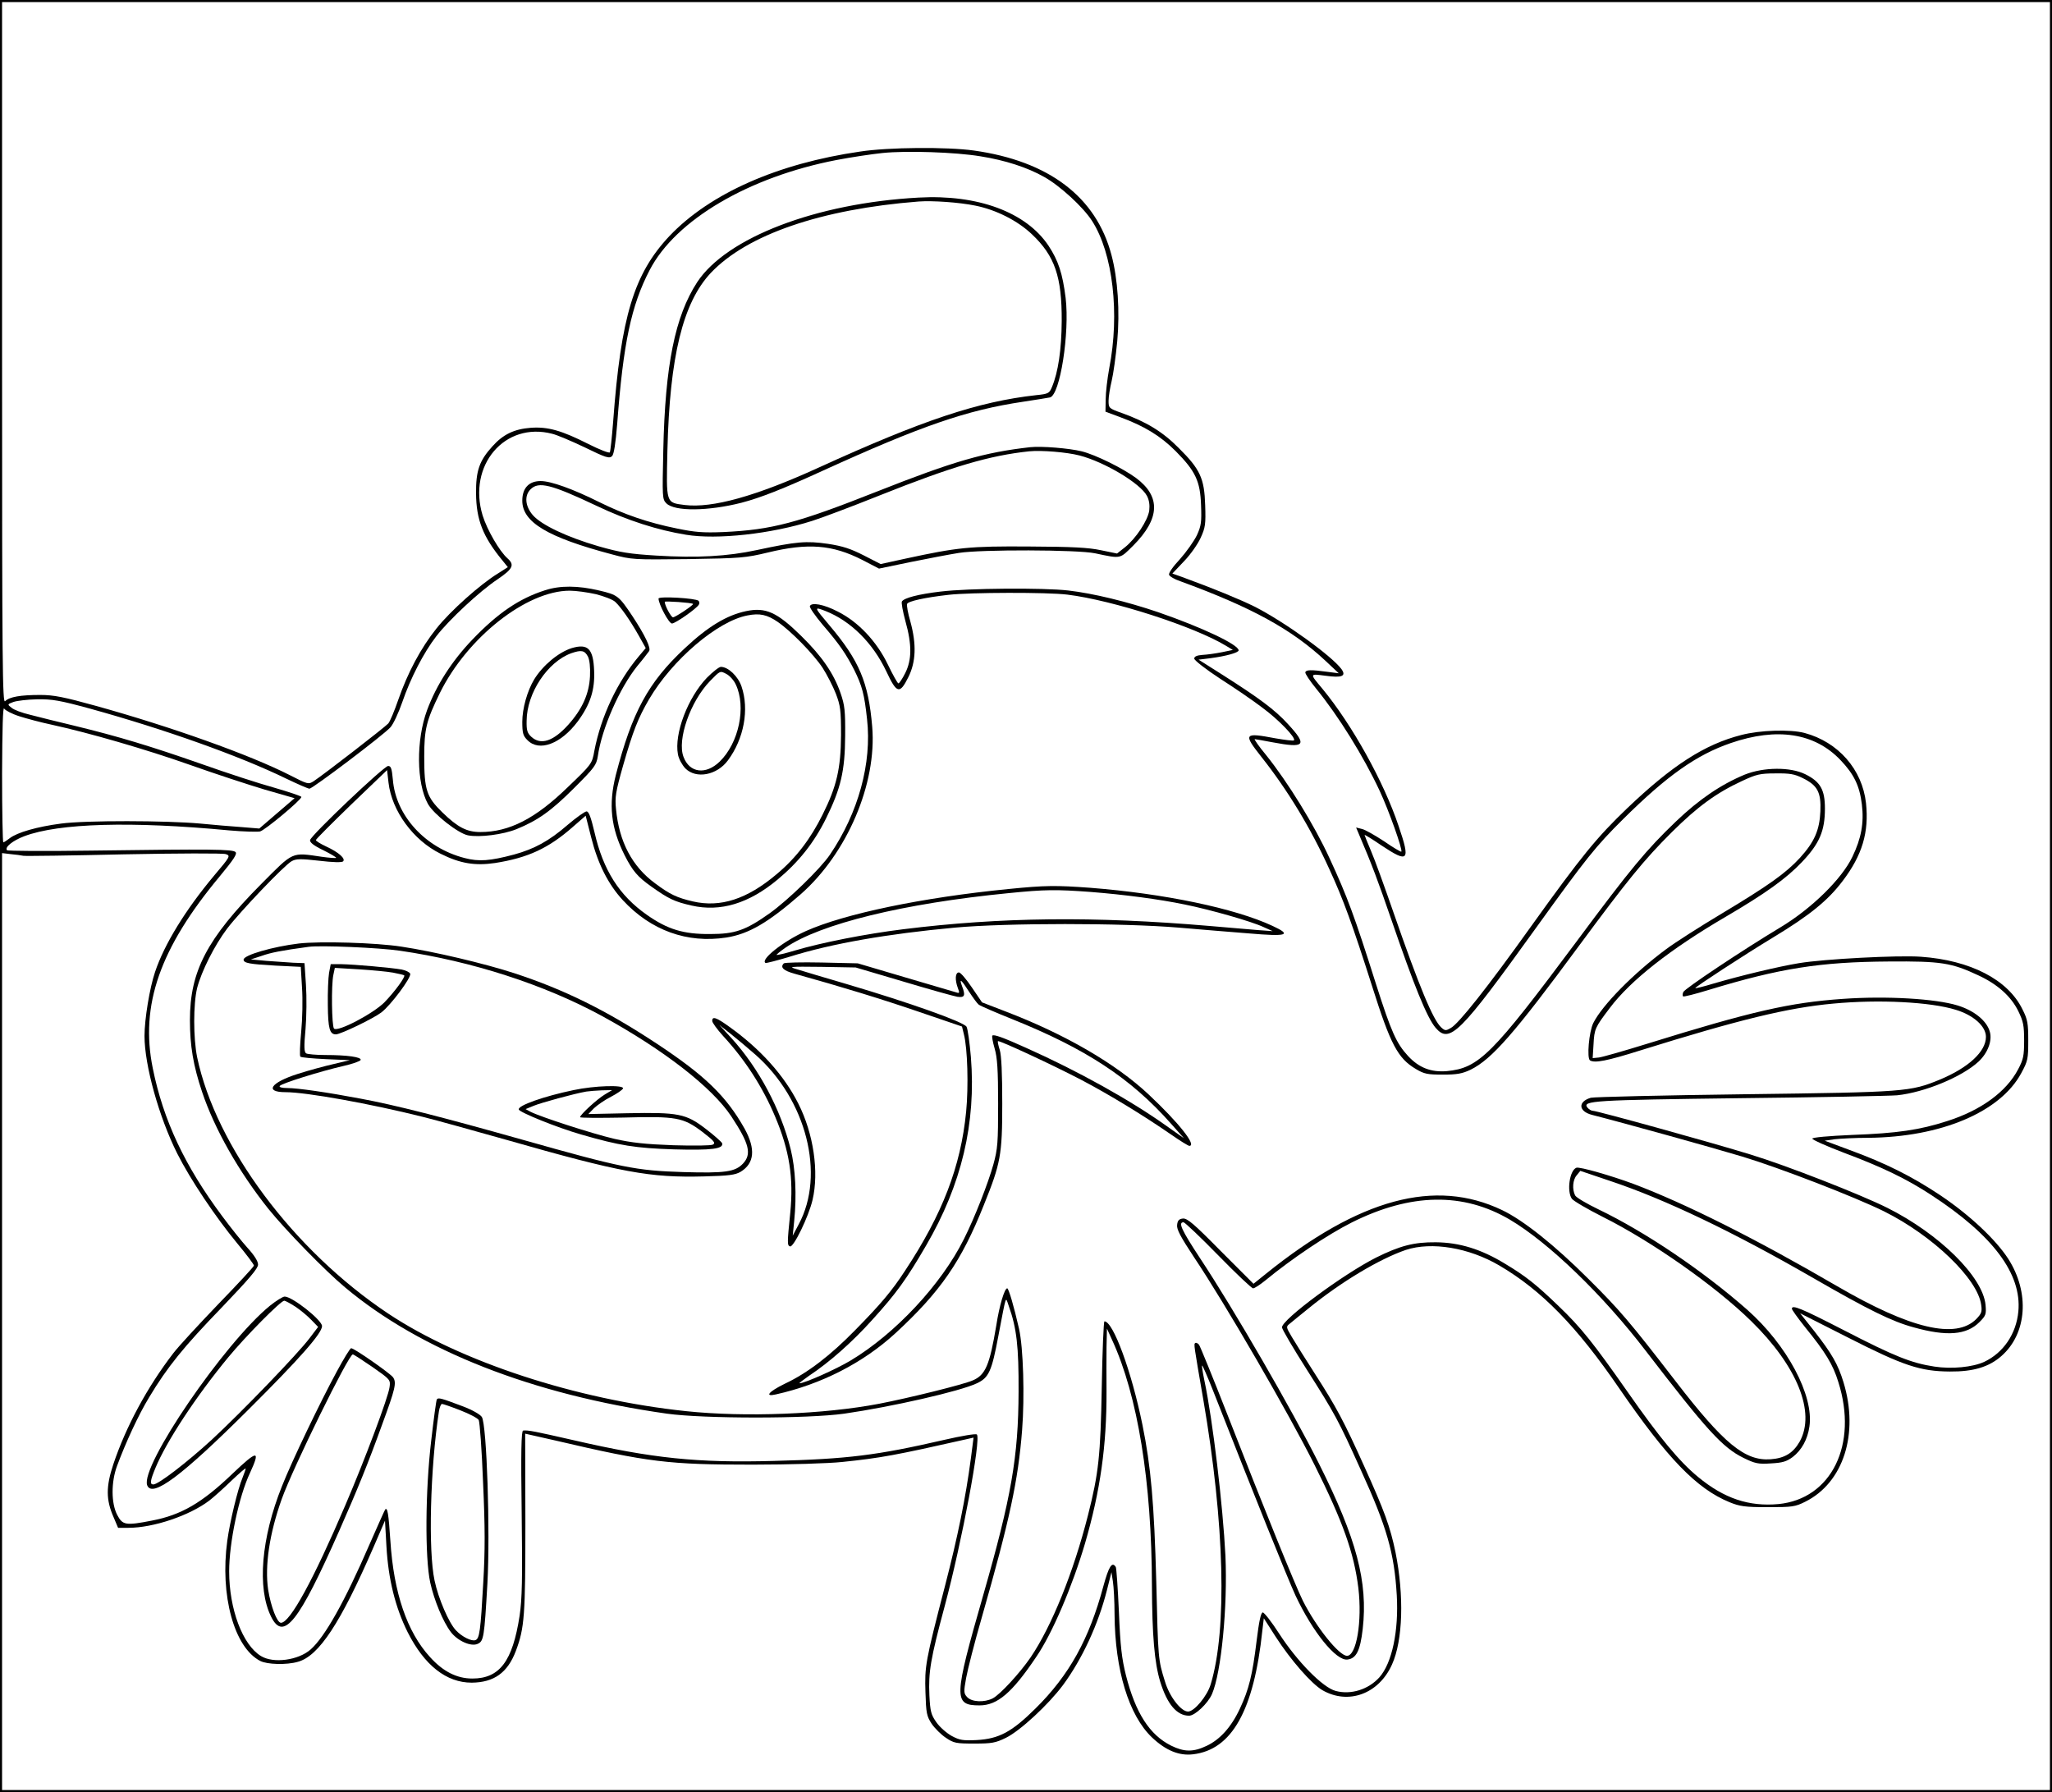
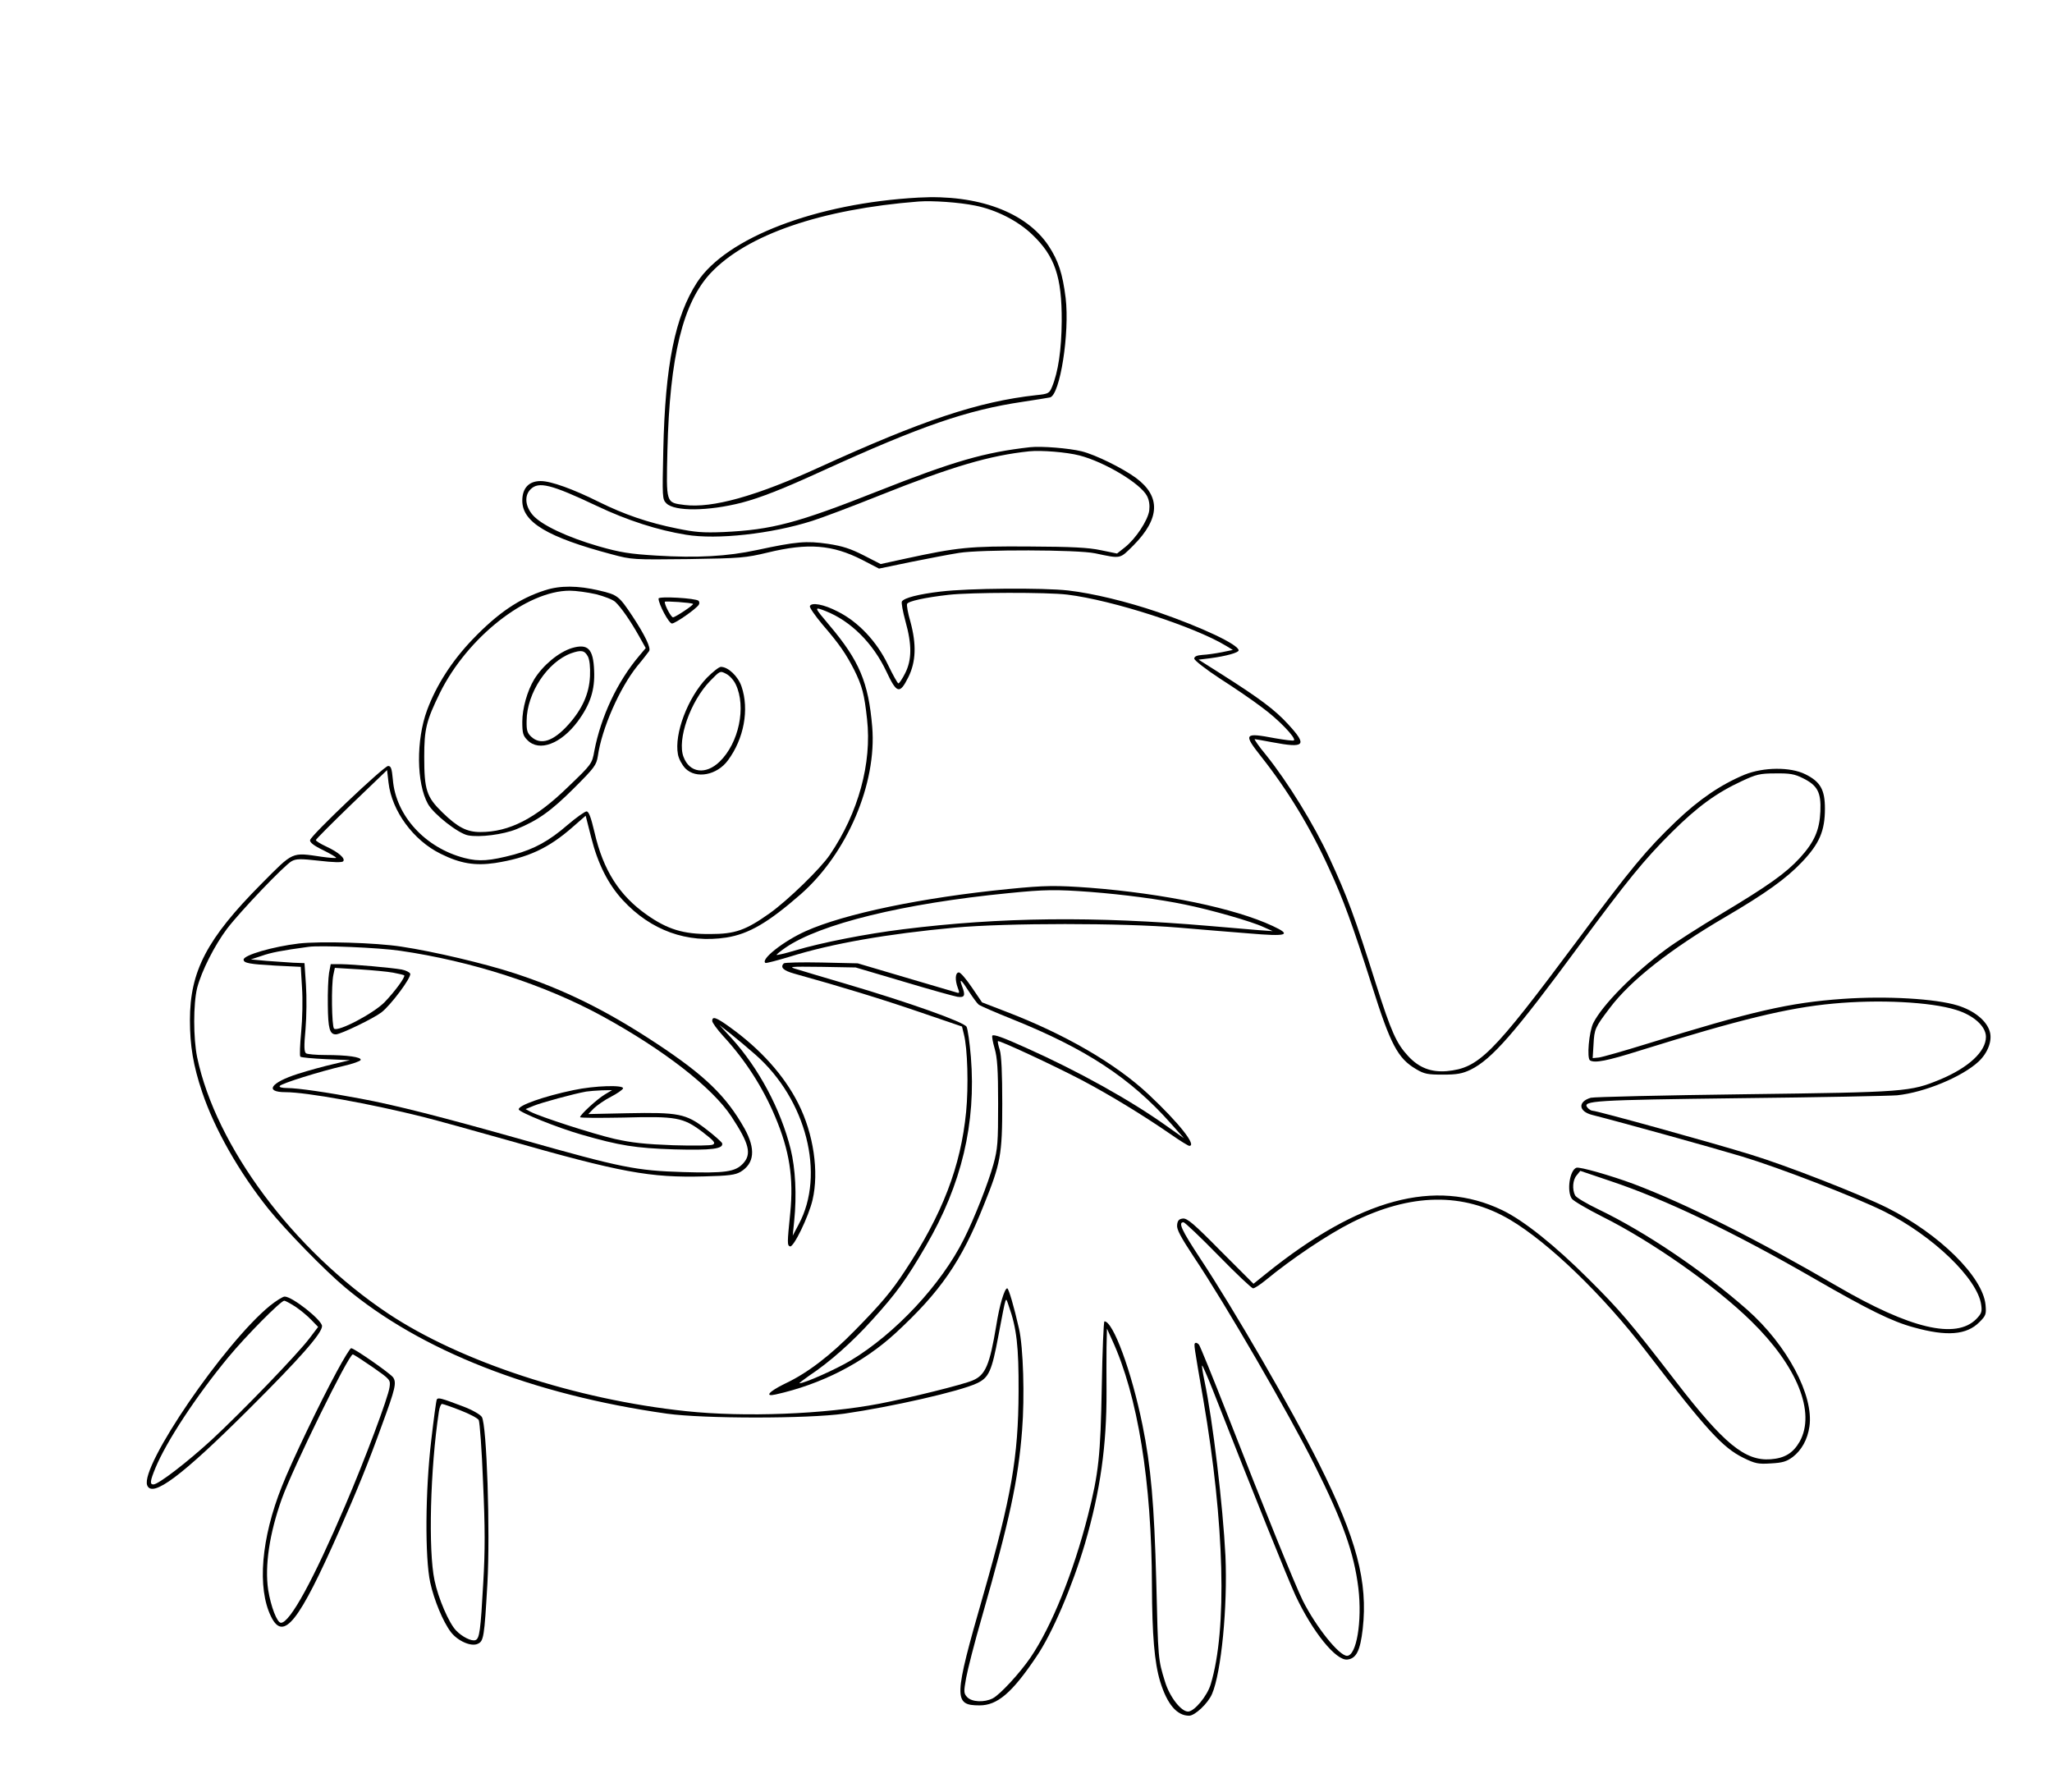
<svg xmlns="http://www.w3.org/2000/svg" version="1.0" width="994px" height="868px" viewBox="0 0 994 868" preserveAspectRatio="xMidYMid meet">
  <g transform="translate(0,868) scale(0.1,-0.1)" fill="#000000" stroke="none">
-     <path d="M0 4340 l0 -4340 4970 0 4970 0 0 4340 0 4340 -4970 0 -4970 0 0 -4340z m9930 0 l0 -4330 -4960 0 -4960 0 0 2269 0 2269 42 -5 c24 -2 51 -6 61 -8 10 -2 230 1 488 7 258 5 480 6 493 1 23 -8 22 -11 -56 -103 -139 -166 -242 -333 -287 -468 -26 -77 -51 -228 -51 -310 0 -141 70 -393 159 -570 63 -125 185 -307 290 -434 45 -54 81 -102 81 -108 0 -5 -78 -89 -173 -187 -94 -98 -193 -205 -218 -238 -126 -164 -229 -355 -290 -537 -36 -108 -36 -172 1 -256 l22 -52 50 0 c121 0 296 59 392 132 22 17 71 61 108 97 38 36 68 62 68 58 0 -4 -7 -24 -15 -44 -23 -54 -62 -216 -74 -306 -36 -264 33 -517 160 -582 33 -17 127 -20 182 -4 102 28 207 188 368 559 l54 125 7 -125 c9 -159 43 -296 103 -416 81 -160 187 -244 310 -244 108 1 174 48 214 154 42 112 46 170 46 622 l-1 430 146 -33 c453 -106 548 -117 955 -117 176 0 372 6 435 13 185 19 260 33 601 110 l35 8 -13 -101 c-25 -190 -64 -381 -125 -616 -96 -370 -99 -390 -95 -517 3 -101 6 -115 30 -152 15 -22 46 -53 69 -68 38 -26 50 -28 137 -28 85 0 103 3 154 28 69 34 205 160 276 255 93 126 171 294 213 460 l22 87 7 -45 c4 -25 8 -97 8 -160 2 -269 69 -489 182 -596 67 -63 131 -89 198 -81 189 22 295 213 336 600 l7 59 57 -89 c75 -116 173 -227 226 -259 126 -73 274 -19 338 124 53 117 59 333 17 543 -26 125 -53 199 -152 418 -98 217 -134 285 -239 448 -45 70 -95 150 -111 177 -29 49 -29 50 -10 65 11 9 51 42 91 74 158 129 345 240 471 283 125 41 305 11 452 -75 205 -120 376 -295 582 -596 233 -339 375 -486 534 -551 49 -20 74 -24 186 -24 118 0 132 2 180 26 186 92 262 330 186 579 -27 88 -56 138 -141 247 l-69 87 233 -118 c267 -136 349 -163 492 -164 114 -1 190 22 250 75 124 109 138 307 33 471 -61 94 -187 212 -328 307 -138 92 -265 156 -443 221 l-118 44 48 7 c26 3 100 7 163 7 351 3 639 124 741 313 32 59 34 69 34 158 0 83 -3 102 -28 151 -70 144 -252 238 -492 255 -112 8 -470 -11 -590 -31 -98 -16 -282 -60 -415 -99 -46 -14 -86 -24 -88 -22 -3 4 236 160 378 246 177 107 265 179 336 273 95 125 128 236 113 377 -18 163 -134 296 -298 340 -69 18 -215 14 -306 -10 -177 -45 -335 -147 -553 -355 -147 -141 -221 -231 -464 -570 -215 -301 -352 -473 -390 -494 -24 -14 -28 -14 -46 2 -40 36 -107 198 -230 552 -44 127 -93 263 -111 304 -17 40 -31 75 -31 77 0 2 37 -20 82 -51 131 -87 141 -76 83 94 -72 215 -226 492 -370 666 -62 74 -62 72 16 62 79 -11 101 -2 78 31 -46 64 -278 231 -422 304 -71 35 -197 87 -350 143 l-48 17 56 59 c31 32 67 83 81 114 23 50 25 66 22 158 -4 130 -24 174 -128 277 -78 79 -157 127 -277 170 -62 22 -63 24 -63 59 0 20 7 63 15 96 8 33 20 119 27 192 13 144 3 302 -28 418 -74 281 -303 455 -667 506 -129 18 -413 16 -550 -5 -402 -58 -729 -204 -924 -409 -172 -183 -235 -388 -273 -901 -6 -76 -13 -142 -16 -147 -3 -5 -49 13 -103 40 -130 66 -197 85 -280 79 -80 -6 -134 -32 -185 -89 -64 -70 -81 -119 -80 -229 1 -127 33 -210 129 -326 l25 -31 -47 -30 c-87 -53 -232 -183 -298 -266 -77 -96 -140 -215 -186 -347 -18 -52 -39 -103 -48 -114 -16 -18 -312 -247 -362 -280 -25 -16 -28 -15 -114 29 -194 99 -576 235 -940 336 -155 43 -205 53 -270 53 -95 0 -149 -9 -170 -30 -13 -14 -15 158 -15 1685 l0 1701 4960 0 4960 0 0 -4330z m-5181 3583 c120 -19 228 -54 309 -100 76 -42 189 -146 232 -213 101 -157 135 -449 83 -715 -9 -49 -17 -117 -17 -150 l-1 -59 70 -26 c119 -44 196 -91 270 -165 96 -97 119 -145 123 -262 3 -81 1 -99 -20 -145 -14 -29 -51 -81 -82 -116 -34 -36 -56 -68 -53 -76 3 -8 27 -22 54 -31 347 -127 540 -233 703 -385 l65 -61 -55 7 c-80 11 -103 10 -107 -2 -2 -6 22 -42 53 -80 107 -131 229 -327 307 -494 44 -94 113 -287 105 -295 -2 -2 -40 20 -83 50 -44 29 -93 57 -108 60 l-28 7 16 -38 c60 -140 91 -223 155 -409 110 -320 172 -473 214 -523 68 -79 117 -30 486 483 245 340 289 395 423 528 212 210 355 311 521 368 224 77 406 49 531 -82 66 -69 93 -125 104 -215 11 -90 -3 -165 -46 -254 -51 -107 -197 -250 -346 -340 -188 -113 -467 -299 -473 -315 -4 -9 -4 -18 -1 -21 2 -3 58 11 123 31 345 105 540 136 874 138 252 2 303 -6 433 -67 93 -43 159 -102 194 -174 24 -49 28 -69 28 -142 0 -74 -4 -92 -29 -139 -57 -109 -180 -199 -344 -251 -133 -43 -241 -59 -460 -67 -115 -5 -193 -12 -193 -18 -1 -5 68 -36 152 -68 187 -70 305 -127 424 -205 299 -195 439 -382 422 -564 -10 -108 -72 -200 -165 -244 -56 -26 -158 -36 -242 -23 -111 17 -192 49 -436 175 -210 108 -254 126 -254 105 0 -5 28 -44 63 -88 100 -123 136 -182 162 -267 96 -302 -33 -566 -290 -591 -143 -13 -263 27 -389 131 -92 76 -185 188 -343 414 -164 234 -224 310 -334 415 -110 106 -160 145 -260 205 -115 70 -220 102 -334 103 -106 1 -174 -17 -289 -74 -160 -81 -456 -300 -456 -338 0 -9 54 -101 121 -206 136 -214 151 -241 261 -485 126 -276 162 -402 174 -606 10 -174 -23 -329 -84 -398 -53 -59 -138 -86 -212 -66 -62 16 -186 142 -274 278 -36 56 -72 102 -79 102 -9 0 -18 -40 -30 -138 -20 -165 -37 -234 -81 -328 -42 -90 -97 -150 -161 -180 -65 -31 -109 -30 -172 1 -104 52 -172 157 -219 341 -20 81 -27 137 -34 307 -5 114 -12 212 -15 217 -18 29 -34 3 -60 -92 -69 -257 -165 -431 -329 -593 -115 -114 -177 -147 -285 -153 -66 -3 -82 -1 -121 20 -25 14 -58 43 -74 66 -26 37 -30 52 -34 131 -5 112 5 175 74 431 85 317 177 811 156 832 -5 5 -76 -7 -158 -26 -326 -75 -468 -93 -827 -102 -369 -10 -585 12 -967 100 -189 43 -222 50 -246 47 -9 -1 -11 -105 -7 -398 4 -328 2 -416 -10 -499 -34 -221 -97 -304 -229 -304 -75 0 -142 34 -205 104 -111 121 -176 311 -192 563 -9 134 -14 163 -25 152 -2 -2 -36 -78 -76 -169 -119 -275 -216 -448 -285 -509 -60 -53 -181 -69 -241 -32 -89 54 -154 228 -154 410 0 140 47 363 101 477 52 113 37 112 -85 -4 -148 -142 -249 -200 -390 -227 -128 -25 -142 -22 -168 27 -30 57 -30 160 -1 238 41 111 104 248 156 333 87 145 166 243 351 434 132 138 176 189 176 208 0 16 -18 45 -51 81 -28 31 -83 100 -123 154 -181 243 -285 464 -336 716 -62 305 34 581 324 929 67 81 86 109 77 118 -14 14 -113 15 -708 7 -215 -3 -395 -2 -399 2 -13 14 28 47 84 68 167 63 518 73 992 28 69 -6 137 -8 150 -5 24 6 200 153 200 167 0 4 -60 24 -132 45 -73 20 -232 72 -353 115 -243 85 -397 132 -615 185 -80 19 -176 43 -214 53 -39 9 -79 24 -90 34 -21 16 -21 17 9 28 17 6 68 12 115 13 73 1 109 -5 259 -46 358 -99 721 -228 947 -338 56 -27 107 -49 113 -49 15 0 359 260 392 297 14 15 40 71 58 123 39 114 103 239 165 319 61 79 209 217 296 275 75 51 84 70 48 102 -39 35 -98 137 -120 207 -74 243 107 456 337 396 22 -5 93 -35 158 -66 102 -50 119 -55 132 -42 9 9 17 60 25 159 29 388 68 571 157 742 126 243 480 451 905 533 73 14 174 29 223 34 117 12 355 4 474 -16z m-4656 -2712 c34 -11 105 -30 157 -41 183 -40 459 -120 671 -195 118 -42 280 -95 360 -119 l146 -42 -85 -73 -86 -74 -86 7 c-47 3 -137 11 -200 17 -164 15 -555 16 -674 0 -116 -15 -213 -43 -249 -71 -14 -11 -28 -20 -31 -20 -3 0 -6 150 -6 333 1 220 4 326 10 315 6 -9 38 -26 73 -37z" />
    <path d="M4450 7723 c-497 -27 -931 -194 -1073 -410 -107 -165 -155 -400 -164 -814 -5 -228 -5 -237 15 -257 40 -40 203 -38 364 3 92 24 201 67 389 153 480 219 704 296 974 336 61 9 120 19 131 21 49 11 96 313 76 482 -15 119 -35 180 -83 253 -109 163 -343 249 -629 233z m275 -39 c100 -20 205 -73 274 -139 111 -105 145 -206 144 -420 -1 -139 -17 -247 -47 -319 -13 -31 -17 -34 -77 -40 -280 -31 -550 -121 -1056 -352 -303 -138 -512 -196 -646 -180 -92 12 -90 5 -84 265 11 454 75 715 210 859 176 186 535 309 1007 346 68 5 197 -4 275 -20z" />
    <path d="M4990 6514 c-221 -25 -368 -67 -740 -214 -389 -154 -511 -186 -745 -197 -99 -4 -138 -1 -225 17 -140 28 -258 69 -377 128 -126 63 -234 102 -284 102 -57 0 -89 -34 -89 -95 0 -104 121 -177 434 -260 97 -26 103 -26 370 -23 256 4 277 6 386 32 194 47 312 38 457 -36 l81 -42 154 32 c84 17 189 37 233 44 105 17 576 16 660 -2 128 -27 118 -28 185 38 129 130 134 237 13 327 -64 47 -195 112 -263 129 -61 15 -195 26 -250 20z m239 -40 c123 -32 296 -136 327 -196 11 -21 14 -45 11 -71 -7 -48 -65 -136 -118 -178 l-38 -30 -78 16 c-60 13 -141 17 -348 18 -289 2 -346 -4 -600 -59 l-119 -26 -82 42 c-63 32 -101 45 -174 56 -104 15 -152 11 -343 -30 -143 -31 -292 -39 -487 -27 -130 8 -175 15 -280 45 -152 44 -277 103 -319 151 -37 43 -42 94 -11 125 39 39 98 25 320 -80 149 -71 297 -118 433 -140 150 -25 413 4 611 67 45 14 191 69 326 123 353 141 535 194 725 214 60 6 182 -4 244 -20z" />
    <path d="M2640 5821 c-125 -40 -228 -110 -350 -237 -100 -104 -176 -222 -221 -343 -54 -146 -52 -354 4 -455 28 -50 147 -143 194 -152 56 -11 171 4 235 30 103 42 168 88 279 199 99 99 108 111 115 155 19 133 105 329 191 436 27 32 52 65 57 72 11 14 -20 78 -80 169 -66 99 -72 104 -162 125 -102 24 -189 25 -262 1z m247 -19 c39 -10 81 -26 93 -37 27 -25 71 -87 115 -165 l33 -59 -32 -38 c-106 -125 -185 -294 -217 -460 -11 -62 -12 -64 -128 -175 -157 -153 -284 -218 -424 -218 -66 0 -110 23 -184 95 -77 75 -88 109 -88 270 0 134 10 174 76 309 133 269 420 495 629 495 30 0 87 -8 127 -17z" />
    <path d="M2770 5541 c-64 -20 -140 -83 -182 -151 -34 -56 -58 -142 -58 -206 0 -56 4 -68 25 -89 57 -58 162 -18 243 90 62 84 84 154 80 246 -4 107 -30 133 -108 110z m78 -41 c8 -16 12 -51 10 -95 -4 -85 -37 -159 -105 -235 -73 -81 -134 -101 -180 -58 -19 18 -23 31 -22 77 1 134 101 285 216 327 49 17 65 14 81 -16z" />
    <path d="M4558 5815 c-110 -13 -178 -31 -189 -48 -4 -5 4 -48 17 -96 32 -114 31 -187 -1 -251 -14 -28 -29 -50 -33 -50 -4 0 -27 41 -51 91 -54 112 -143 207 -243 257 -67 35 -128 46 -135 26 -2 -7 26 -47 62 -90 82 -95 113 -141 153 -219 38 -77 49 -117 62 -238 24 -213 -42 -454 -180 -657 -46 -68 -203 -220 -291 -283 -117 -83 -168 -101 -289 -101 -129 -1 -206 22 -308 94 -132 93 -210 215 -252 398 -18 76 -28 102 -39 102 -9 -1 -50 -30 -91 -65 -91 -79 -162 -117 -260 -144 -117 -31 -170 -35 -239 -17 -191 49 -334 205 -348 380 -5 54 -9 66 -23 66 -20 0 -374 -336 -378 -359 -2 -11 18 -27 64 -49 36 -18 65 -35 62 -37 -2 -2 -33 0 -68 5 -150 22 -136 28 -295 -132 -263 -265 -345 -422 -345 -659 0 -124 16 -220 59 -348 60 -179 178 -387 321 -566 84 -104 275 -300 371 -380 366 -307 909 -520 1559 -612 179 -25 683 -25 860 0 229 33 560 108 642 147 58 27 72 58 104 229 40 208 34 192 50 147 39 -109 49 -198 48 -416 -1 -317 -35 -511 -171 -985 -144 -501 -145 -535 -18 -535 86 0 157 60 274 234 78 113 176 344 237 551 74 254 105 474 104 735 -1 69 0 166 0 215 l2 90 25 -55 c124 -269 192 -687 193 -1190 1 -239 12 -373 40 -465 34 -110 81 -165 140 -165 28 0 91 59 111 105 45 104 76 423 65 670 -12 240 -61 656 -102 849 -8 38 -13 71 -11 72 2 2 25 -51 52 -119 203 -517 364 -916 400 -994 83 -177 197 -318 252 -311 43 5 62 43 74 148 26 228 -30 438 -212 801 -130 260 -413 749 -576 995 -90 137 -107 174 -80 174 6 0 82 -72 168 -160 86 -88 162 -160 169 -160 7 0 33 17 59 38 130 107 302 222 419 281 286 143 540 147 767 13 187 -111 449 -363 658 -636 296 -385 371 -467 472 -517 57 -28 72 -31 133 -27 57 3 76 9 106 31 43 33 72 85 81 148 22 150 -108 394 -301 565 -216 190 -495 378 -722 487 -56 27 -107 57 -112 67 -15 29 -12 76 8 98 l17 21 145 -49 c264 -88 593 -245 985 -471 267 -154 381 -210 485 -238 161 -45 256 -37 318 25 32 32 34 38 30 84 -13 136 -224 344 -476 470 -130 65 -488 205 -662 258 -181 56 -744 212 -765 212 -7 0 -18 7 -25 15 -28 34 29 37 740 46 382 4 724 11 760 14 133 14 314 89 394 163 45 42 67 101 55 144 -14 53 -75 103 -156 128 -107 33 -345 47 -556 32 -258 -18 -441 -60 -947 -217 -113 -35 -218 -65 -235 -67 l-30 -3 4 65 c4 77 7 83 79 178 100 133 293 285 562 442 191 112 292 184 368 264 86 90 112 152 112 260 0 91 -22 130 -95 166 -72 36 -202 35 -294 -2 -115 -48 -220 -119 -333 -227 -143 -137 -218 -227 -481 -581 -410 -550 -473 -613 -629 -628 -76 -6 -134 16 -187 73 -57 62 -81 115 -156 350 -104 329 -138 421 -225 609 -73 159 -201 367 -307 499 -35 42 -59 77 -55 77 4 0 42 -7 85 -15 159 -30 172 -16 76 88 -63 69 -138 125 -324 243 l-109 69 57 7 c76 10 137 27 137 38 0 28 -179 112 -390 185 -153 52 -315 91 -435 105 -123 14 -486 11 -617 -5z m612 -15 c220 -27 616 -155 769 -248 l33 -20 -53 -11 c-30 -6 -72 -12 -94 -13 -28 -2 -40 -8 -40 -18 0 -8 56 -52 125 -97 69 -44 161 -107 204 -140 78 -57 165 -147 154 -159 -4 -3 -44 2 -90 10 -153 29 -157 23 -67 -91 125 -158 237 -341 329 -544 67 -145 112 -269 206 -564 90 -285 125 -351 213 -403 40 -24 56 -27 131 -27 69 0 94 5 134 24 103 51 213 177 524 599 233 315 315 417 451 552 125 124 216 190 339 247 69 32 86 37 162 37 70 1 93 -3 133 -23 71 -35 89 -68 85 -161 -4 -91 -29 -148 -99 -225 -69 -75 -154 -135 -379 -270 -107 -64 -229 -142 -270 -173 -158 -117 -309 -271 -352 -357 -21 -42 -32 -171 -16 -181 23 -14 81 -3 243 48 478 149 715 207 935 227 222 21 472 8 594 -30 86 -26 146 -80 146 -131 0 -71 -84 -149 -223 -207 -144 -59 -163 -61 -945 -71 -395 -5 -730 -13 -746 -17 -64 -19 -60 -66 6 -83 146 -37 589 -160 728 -202 182 -55 544 -195 686 -265 237 -118 454 -327 471 -453 5 -34 1 -43 -24 -69 -99 -99 -319 -47 -673 159 -393 229 -736 401 -988 496 -108 40 -261 84 -276 78 -33 -13 -47 -114 -22 -150 8 -11 75 -50 148 -87 237 -118 548 -336 721 -506 223 -218 313 -442 235 -583 -32 -56 -73 -81 -141 -86 -124 -9 -226 74 -461 379 -223 289 -270 344 -421 494 -163 163 -316 285 -419 334 -324 155 -691 56 -1143 -308 l-61 -49 -159 159 c-130 132 -162 159 -183 157 -19 -2 -26 -10 -28 -31 -3 -21 17 -58 81 -155 153 -228 461 -760 585 -1008 138 -276 191 -426 212 -596 19 -161 -9 -328 -55 -328 -38 0 -149 138 -214 267 -36 72 -187 444 -366 903 -70 179 -132 331 -137 337 -6 7 -14 11 -18 8 -8 -5 -7 -8 39 -275 103 -600 116 -1112 36 -1377 -17 -58 -80 -133 -110 -133 -34 0 -90 72 -112 146 -33 106 -33 107 -42 484 -10 377 -26 558 -67 759 -53 260 -142 501 -184 501 -4 0 -10 -143 -13 -318 -6 -333 -15 -417 -67 -622 -70 -275 -175 -536 -278 -688 -53 -77 -147 -179 -183 -198 -41 -21 -102 -18 -124 6 -17 18 -17 26 -5 93 7 39 41 173 77 297 134 469 175 659 194 902 13 162 6 402 -15 493 -24 106 -50 195 -57 195 -13 0 -38 -83 -53 -180 -32 -191 -52 -240 -114 -266 -45 -20 -308 -85 -453 -113 -266 -51 -651 -66 -935 -36 -534 56 -1094 240 -1444 473 -459 306 -834 809 -925 1241 -19 93 -19 259 0 336 21 81 84 206 145 287 64 84 279 309 313 327 22 12 44 12 133 2 67 -8 110 -9 116 -3 13 13 -21 44 -82 72 -28 13 -50 27 -50 31 0 4 78 82 172 173 l173 166 7 -61 c16 -137 120 -279 252 -344 96 -48 167 -59 264 -45 159 25 259 71 377 175 l62 54 27 -106 c32 -127 82 -226 153 -303 136 -147 312 -210 501 -181 109 17 203 72 361 210 225 198 369 536 346 811 -18 215 -63 321 -207 491 -76 90 -77 92 -18 69 121 -48 228 -154 293 -291 51 -109 65 -113 107 -29 37 74 40 159 10 269 -12 41 -19 80 -16 86 5 13 86 31 201 44 104 12 478 13 575 1z" />
    <path d="M4885 4374 c-417 -41 -795 -120 -982 -204 -109 -49 -221 -138 -195 -154 4 -2 57 12 117 30 204 64 475 111 800 141 253 23 810 23 1085 0 107 -9 260 -22 340 -28 186 -16 210 -8 115 36 -184 86 -527 157 -884 185 -165 12 -217 12 -396 -6z m396 -14 c165 -13 332 -35 458 -61 124 -25 324 -82 381 -109 l45 -20 -70 5 c-38 3 -144 12 -235 20 -562 48 -1011 43 -1486 -16 -178 -22 -393 -64 -524 -103 -46 -14 -86 -23 -88 -21 -2 1 17 17 43 35 168 115 570 214 1080 264 179 18 231 18 396 6z" />
    <path d="M1447 4110 c-125 -15 -267 -56 -267 -78 0 -17 30 -22 155 -29 l122 -6 6 -101 c4 -56 2 -152 -4 -214 -6 -62 -8 -116 -4 -120 4 -4 59 -9 123 -12 l117 -5 -80 -19 c-44 -10 -121 -31 -171 -47 -133 -42 -165 -89 -61 -89 101 0 412 -56 667 -120 64 -16 244 -66 400 -110 560 -160 699 -185 961 -178 119 3 150 7 176 22 68 41 74 111 20 209 -89 158 -192 258 -427 413 -244 161 -447 261 -688 340 -144 47 -389 105 -548 129 -122 19 -392 27 -497 15z m491 -35 c346 -50 699 -164 978 -316 298 -163 534 -346 627 -487 87 -132 99 -182 56 -228 -38 -40 -86 -47 -289 -41 -230 7 -299 21 -780 157 -390 110 -617 168 -785 199 -158 30 -303 51 -353 51 -26 0 -41 4 -37 10 7 12 196 71 309 97 44 10 81 23 83 29 5 14 -65 24 -171 24 -45 0 -87 4 -93 8 -10 6 -11 33 -3 118 5 60 6 156 2 214 l-7 105 -55 2 c-30 2 -89 6 -130 9 l-75 7 52 17 c45 16 95 26 228 44 57 8 341 -4 443 -19z" />
    <path d="M1594 3968 c-4 -24 -7 -94 -6 -156 1 -114 9 -142 39 -142 23 0 182 77 220 106 45 34 147 170 140 188 -3 7 -21 16 -41 20 -50 9 -231 25 -293 26 l-51 0 -8 -42z m310 1 c27 -5 51 -11 54 -13 7 -7 -45 -78 -95 -130 -54 -55 -227 -146 -245 -128 -11 11 -14 212 -3 261 l7 33 117 -7 c64 -4 138 -11 165 -16z" />
    <path d="M2778 3400 c-144 -30 -271 -75 -265 -94 4 -14 187 -88 302 -121 187 -54 263 -66 450 -72 182 -5 241 2 233 30 -3 6 -38 38 -79 69 -96 74 -132 81 -382 76 l-187 -4 27 28 c16 15 53 41 83 56 29 15 55 33 58 40 6 18 -137 14 -240 -8z m152 -21 c-37 -22 -120 -98 -120 -110 0 -4 93 -4 208 -2 259 7 291 1 384 -69 57 -44 66 -54 51 -62 -10 -5 -88 -6 -192 -3 -135 5 -201 12 -285 31 -107 25 -357 106 -406 131 l-24 13 39 16 c36 15 197 59 255 69 14 2 48 5 75 6 l50 1 -35 -21z" />
    <path d="M3797 4014 c-19 -19 -3 -35 51 -50 227 -63 426 -124 604 -185 l208 -71 9 -37 c18 -68 23 -253 11 -376 -26 -266 -115 -496 -296 -770 -64 -98 -117 -161 -242 -288 -119 -122 -231 -208 -340 -259 -78 -38 -101 -65 -44 -52 220 49 422 152 579 296 218 201 320 348 429 622 81 201 89 241 89 491 0 146 -4 233 -12 259 -7 22 -11 41 -9 43 5 6 267 -116 403 -187 135 -71 298 -170 437 -266 43 -30 82 -54 87 -54 38 0 -51 112 -197 249 -159 149 -405 292 -693 402 l-114 44 -49 72 c-27 40 -55 73 -63 73 -18 0 -20 -36 -5 -76 9 -23 8 -26 -7 -21 -10 3 -121 36 -248 73 l-230 68 -175 4 c-96 2 -178 0 -183 -4z m578 -88 c127 -38 245 -71 263 -74 35 -5 40 6 22 52 -15 41 -3 31 34 -27 19 -29 40 -58 47 -63 8 -6 79 -37 159 -69 359 -144 576 -286 772 -507 l63 -71 -85 60 c-174 124 -427 265 -680 378 -113 51 -156 66 -163 59 -3 -3 2 -31 11 -62 13 -44 17 -104 17 -267 0 -189 -2 -219 -23 -295 -25 -90 -91 -259 -143 -362 -109 -219 -332 -458 -549 -588 -70 -42 -223 -110 -247 -110 -4 0 17 16 47 37 98 65 208 162 306 271 116 128 164 194 260 359 172 295 243 593 217 914 -6 69 -15 135 -21 146 -13 23 -277 117 -582 207 -102 30 -207 61 -235 70 -49 14 -46 15 115 13 l165 -3 230 -68z" />
    <path d="M3450 3735 c0 -8 24 -41 53 -73 107 -116 192 -248 252 -391 69 -163 90 -296 73 -466 -15 -148 -15 -157 -1 -162 17 -6 90 144 109 225 32 136 5 321 -69 467 -68 135 -182 263 -333 371 -65 47 -84 53 -84 29z m209 -163 c247 -217 340 -581 210 -822 l-29 -55 7 70 c13 127 6 256 -17 349 -48 193 -155 393 -287 538 l-58 63 55 -43 c30 -24 84 -69 119 -100z" />
    <path d="M3190 5781 c0 -27 50 -121 65 -121 16 0 118 71 130 91 4 6 3 14 -1 19 -14 13 -194 23 -194 11z m167 -26 c6 -4 -86 -65 -97 -65 -9 0 -40 57 -40 75 0 5 131 -4 137 -10z" />
-     <path d="M3614 5720 c-94 -20 -184 -74 -297 -180 -177 -165 -255 -309 -334 -614 -36 -143 -24 -255 42 -387 40 -79 64 -106 130 -153 83 -59 111 -73 195 -92 140 -32 278 10 417 126 102 85 176 178 234 295 72 146 92 230 93 400 1 122 -2 149 -22 207 -33 96 -91 180 -191 278 -117 115 -172 140 -267 120z m153 -52 c64 -44 173 -155 218 -223 21 -33 50 -89 64 -125 22 -58 25 -79 25 -200 -1 -162 -21 -249 -89 -385 -59 -119 -130 -212 -224 -290 -142 -120 -271 -162 -405 -131 -77 18 -111 34 -182 87 -112 82 -175 202 -190 360 -6 57 -2 83 34 210 48 168 73 231 126 322 112 191 331 378 476 406 60 12 96 4 147 -31z" />
    <path d="M3424 5397 c-92 -96 -159 -271 -140 -371 4 -22 20 -51 36 -68 52 -52 153 -33 206 39 78 105 104 247 66 358 -17 50 -65 95 -100 95 -9 0 -39 -24 -68 -53z m140 -32 c52 -109 15 -284 -78 -374 -67 -65 -146 -55 -175 23 -32 83 33 269 129 368 48 49 48 50 78 34 16 -8 37 -31 46 -51z" />
    <path d="M1308 2356 c-221 -180 -630 -778 -595 -870 24 -63 168 45 493 369 244 243 354 367 354 402 0 29 -144 143 -181 143 -9 0 -41 -20 -71 -44z m123 -5 c24 -16 59 -45 77 -64 l33 -34 -41 -54 c-57 -76 -331 -360 -475 -493 -120 -110 -258 -216 -282 -216 -18 0 -16 17 10 80 53 128 196 346 352 535 85 103 255 275 272 275 5 0 29 -13 54 -29z" />
    <path d="M1632 2038 c-81 -149 -220 -439 -266 -556 -101 -252 -121 -494 -53 -632 60 -122 134 -28 330 415 88 199 141 329 208 515 64 174 71 203 53 229 -15 20 -188 141 -203 141 -5 0 -36 -51 -69 -112z m172 21 c87 -61 88 -62 83 -98 -6 -48 -120 -352 -214 -571 -154 -360 -268 -570 -312 -570 -19 0 -49 79 -62 160 -17 115 6 272 66 440 55 153 324 700 344 700 4 0 47 -28 95 -61z" />
    <path d="M2116 1902 c-3 -5 -15 -94 -27 -198 -29 -244 -31 -568 -5 -689 19 -86 62 -190 100 -240 33 -43 98 -72 130 -57 29 13 32 30 47 292 14 251 -3 770 -27 807 -8 12 -46 34 -91 51 -106 40 -120 44 -127 34z m114 -53 c44 -17 84 -38 89 -47 5 -10 15 -145 21 -302 10 -218 10 -332 1 -485 -13 -234 -18 -272 -38 -279 -18 -7 -65 16 -94 47 -34 35 -86 155 -104 242 -31 144 -21 542 21 818 3 20 10 37 15 37 5 0 46 -14 89 -31z" />
  </g>
</svg>